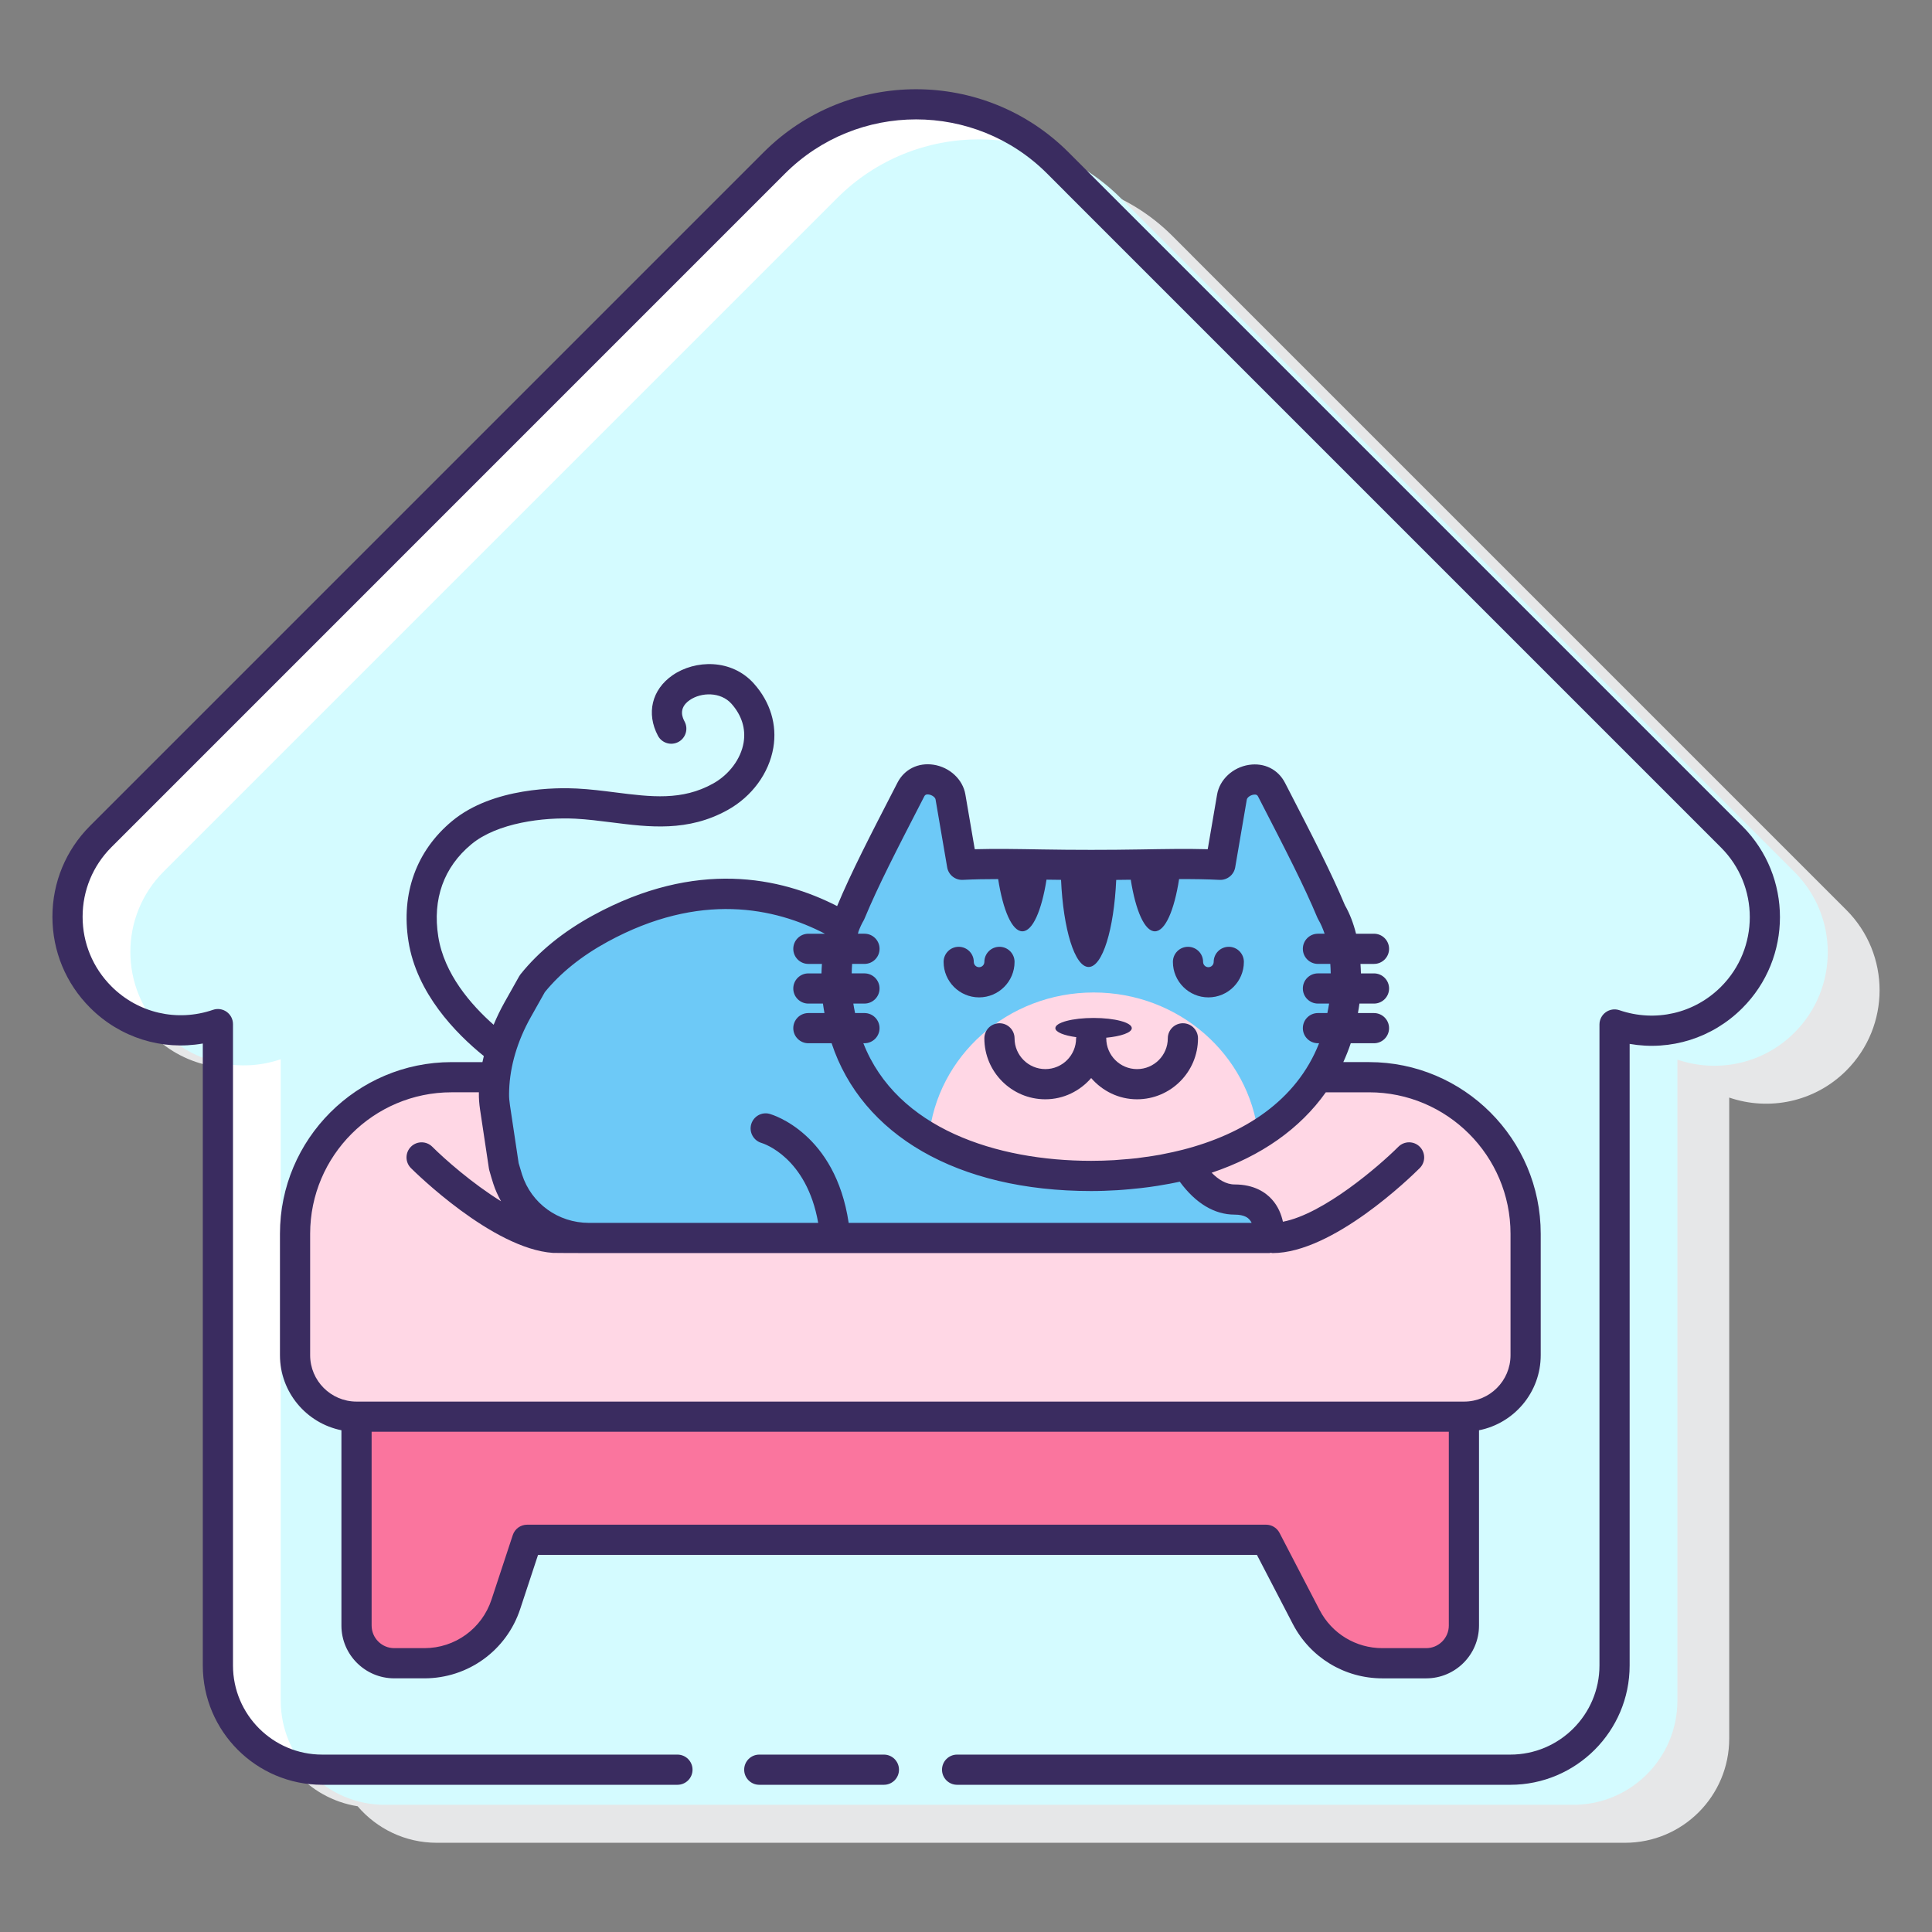
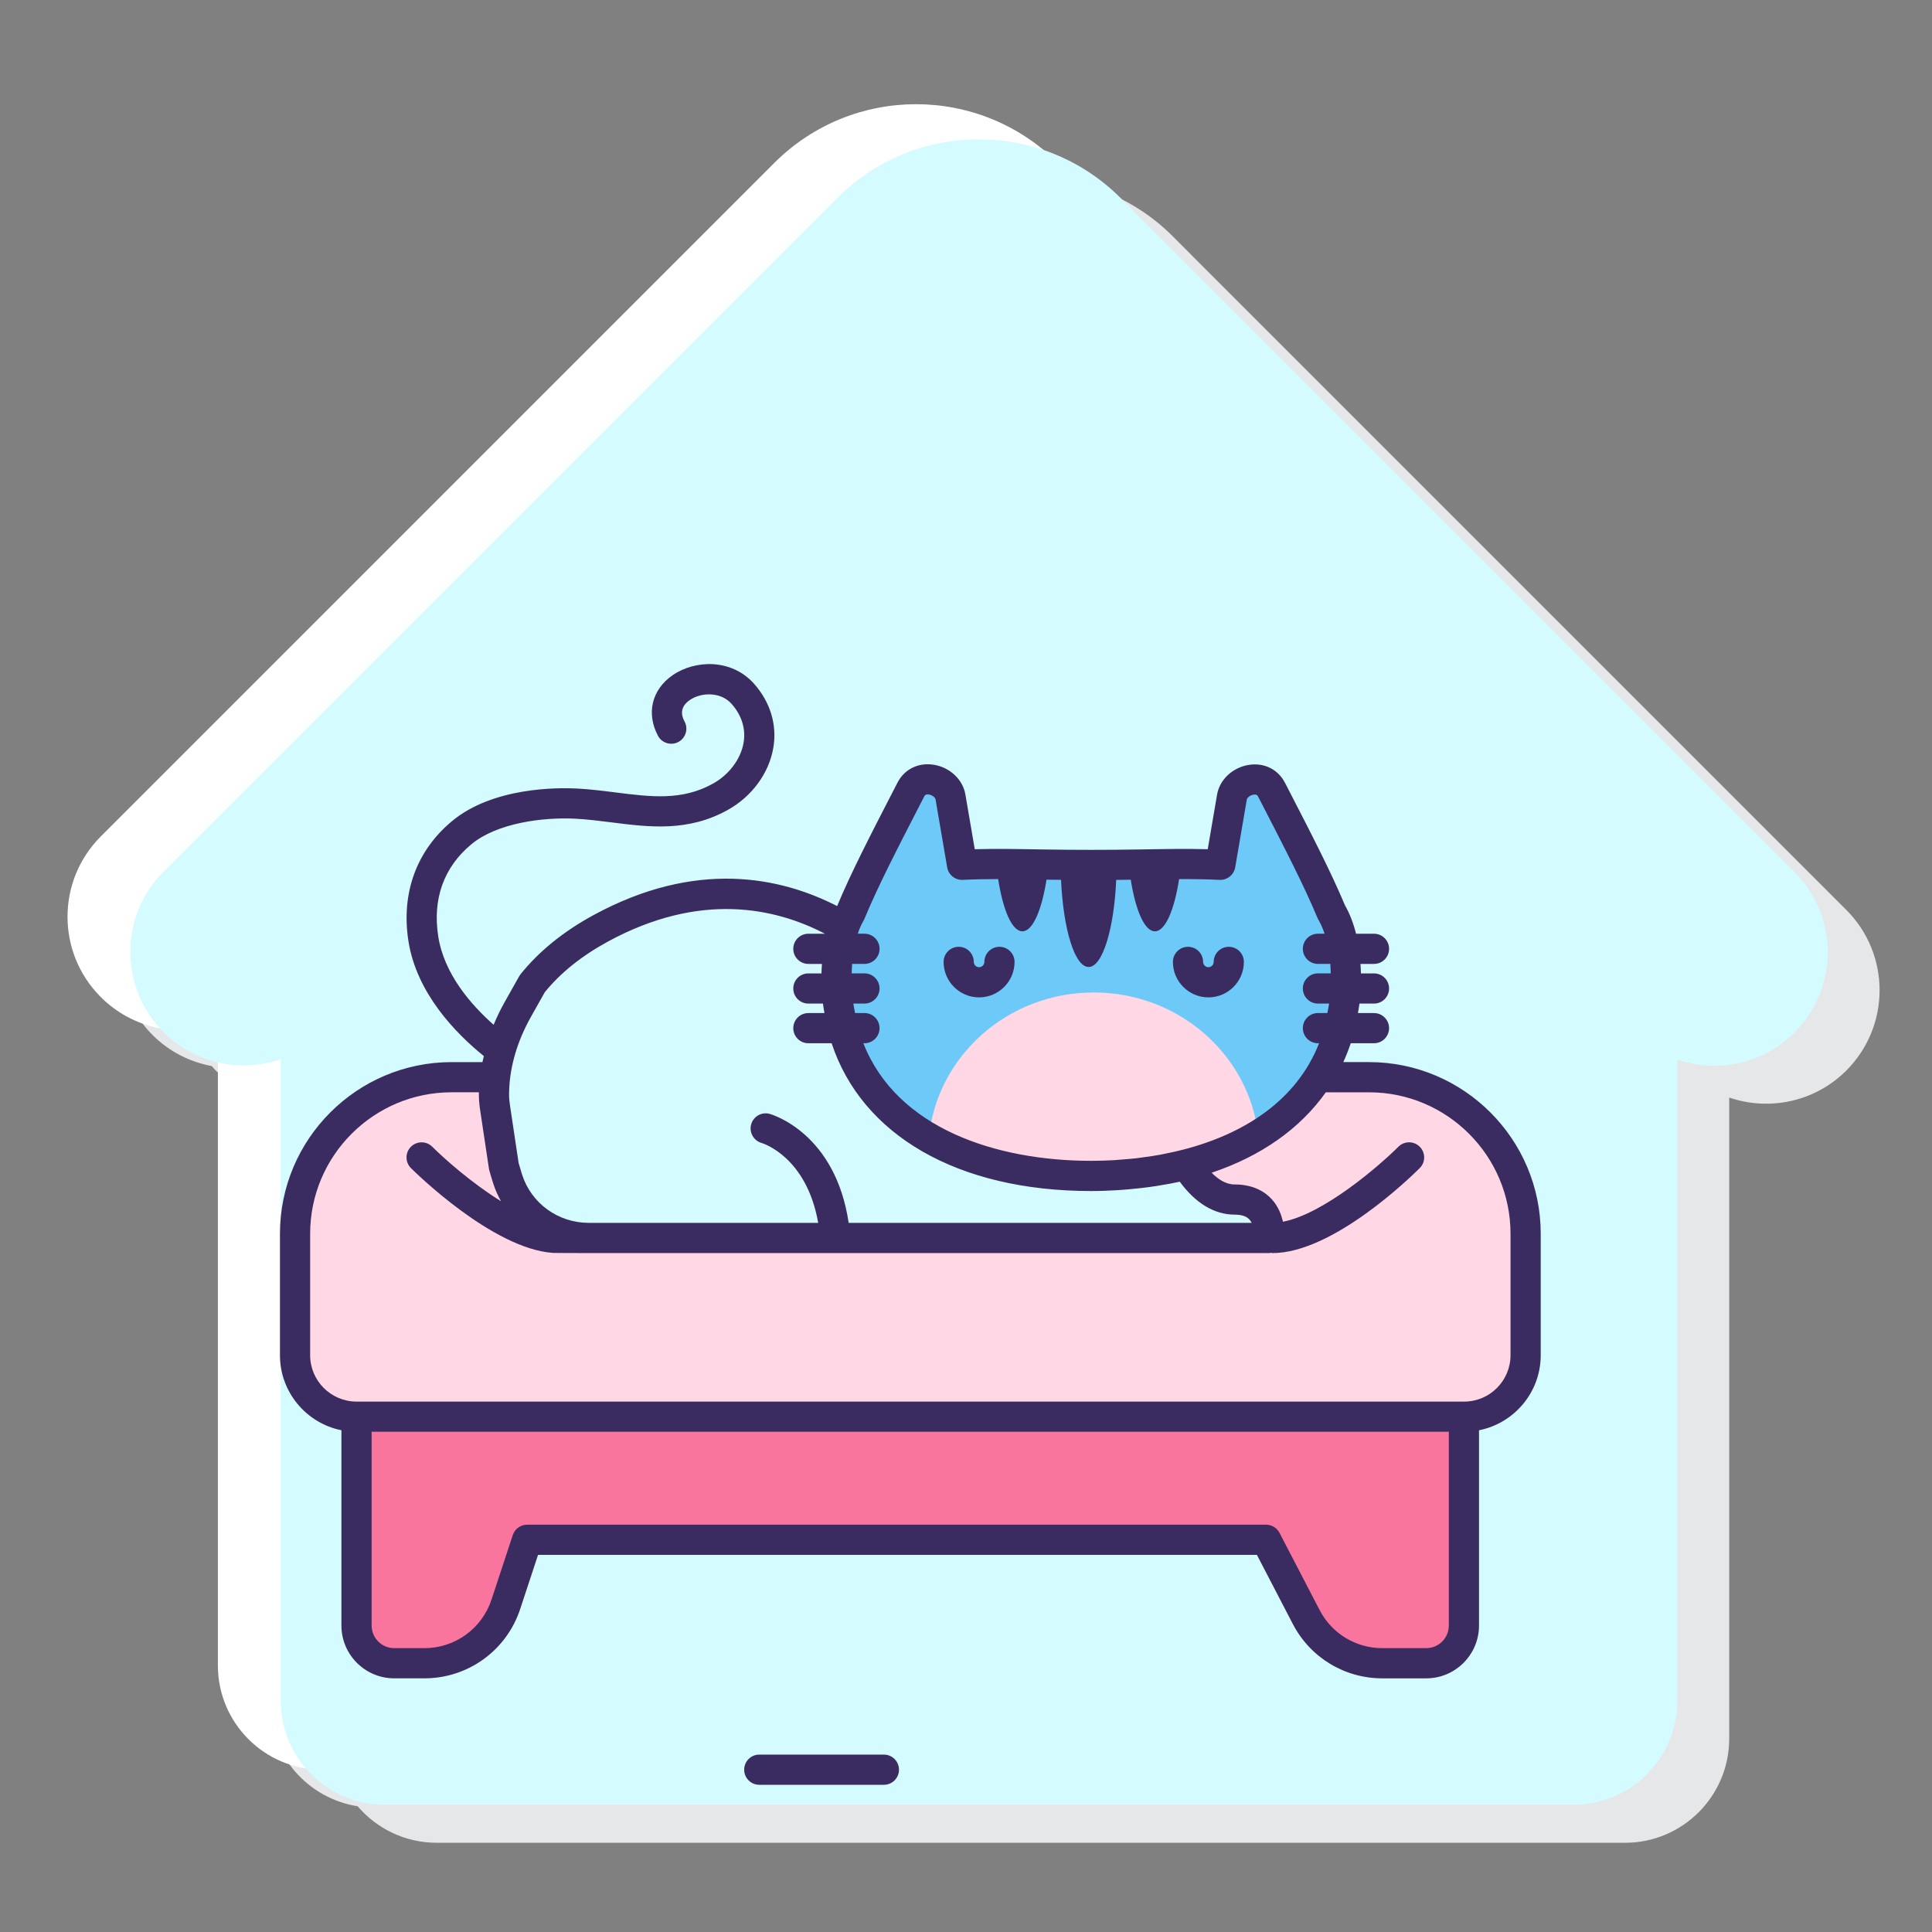
<svg xmlns="http://www.w3.org/2000/svg" id="Layer_1" x="0px" y="0px" viewBox="0 0 128 128" style="enable-background:new 0 0 128 128;" xml:space="preserve">
  <rect x="0" y="0" width="128" height="128" fill="#808080" stroke="none" />
  <style type="text/css">	.st0{fill:#3A2C60;}	.st1{fill:#E6E7E8;}	.st2{fill:#6DC9F7;}	.st3{fill:#D4FBFF;}	.st4{fill:#FFFFFF;}	.st5{fill:#0089EF;}	.st6{fill:#FFD7E5;}	.st7{fill:#FA759E;}</style>
  <g>
    <path class="st1" d="M122.323,60.284L78.928,16.889l0.002-0.002l-1.251-1.251c-1.481-1.481-3.228-2.524-5.084-3.159  c-5.218-4.334-12.972-4.06-17.863,0.831L10.11,57.932c-2.939,2.939-2.939,7.703,0,10.642c1.111,1.111,2.483,1.787,3.918,2.056  c0.082,0.091,0.159,0.185,0.246,0.272c1.027,1.027,2.278,1.688,3.594,1.995v39.96c0,3.445,2.526,6.293,5.825,6.812  c1.266,1.48,3.144,2.42,5.244,2.42h78.723c3.814,0,6.905-3.092,6.905-6.905V72.717c2.631,0.899,5.659,0.308,7.758-1.791  C125.262,67.987,125.262,63.223,122.323,60.284z" />
    <g>
      <path class="st4" d="M114.727,55.442L71.332,12.047l0.002-0.002l-1.251-1.251c-5.187-5.187-13.596-5.187-18.783,0L6.678,55.417   c-2.939,2.939-2.939,7.703,0,10.642c2.099,2.099,5.127,2.69,7.758,1.791v42.491c0,3.814,3.092,6.905,6.905,6.905h78.723   c3.814,0,6.905-3.092,6.905-6.905V67.875c2.631,0.899,5.659,0.308,7.758-1.791C117.665,63.145,117.665,58.381,114.727,55.442z" />
      <path class="st3" d="M118.891,57.77L75.496,14.375l0.002-0.002l-1.251-1.251c-5.187-5.187-13.596-5.187-18.783,0L10.841,57.745   c-2.939,2.939-2.939,7.703,0,10.642c2.099,2.099,5.127,2.69,7.758,1.791v42.491c0,3.814,3.092,6.905,6.905,6.905h78.723   c3.814,0,6.905-3.092,6.905-6.905V70.203c2.631,0.899,5.659,0.308,7.758-1.791C121.829,65.473,121.829,60.708,118.891,57.77z" />
      <g>
        <g>
          <path class="st6" d="M90.704,71.366h-3.38c-1.844,2.871-4.941,4.801-8.727,5.779c0,0,0,0,0.001,0     c0.659,1.072,1.74,2.327,3.201,2.327c2.547,0,2.292,2.547,2.292,2.547H35.318c0,0-3.05-5.111-2.524-10.652H29.92     c-5.729,0-10.372,4.644-10.372,10.372v8.046c0,2.249,1.823,4.073,4.073,4.073h73.383c2.249,0,4.073-1.823,4.073-4.073v-8.046     C101.077,76.01,96.433,71.366,90.704,71.366z" />
        </g>
        <g>
-           <path class="st2" d="M81.799,79.472c-1.46,0-2.542-1.255-3.201-2.327c-1.949,0.504-4.074,0.763-6.304,0.763     c-9.323,0-16.881-4.403-16.881-13.167c0-1.329,0.181-2.417,0.51-3.32c-3.623-2.15-9.208-3.691-16.148,0.094     c-12.607,6.877-4.457,20.503-4.457,20.503h48.773C84.091,82.018,84.345,79.472,81.799,79.472z" />
          <g>
            <g>
              <path class="st2" d="M56.365,60.451c0.922-2.221,2.184-4.658,3.98-8.142c0.62-1.203,2.43-0.651,2.625,0.488l0.769,4.498       c2.509-0.13,5.432,0.018,8.555,0.018c3.124,0,6.047-0.149,8.557-0.018l0.768-4.487c0.195-1.139,2.005-1.691,2.625-0.488       c1.784,3.462,3.041,5.889,3.962,8.098c0.626,1.06,0.97,2.462,0.97,4.323c0,8.764-7.558,13.167-16.881,13.167       c-9.323,0-16.881-4.403-16.881-13.167C55.413,62.899,55.751,61.507,56.365,60.451z" />
              <path class="st6" d="M83.362,75.181c-2.964,1.814-6.832,2.727-11.069,2.727c-4.086,0-7.832-0.846-10.753-2.534       c0.527-5.397,5.215-9.62,10.921-9.62C78.101,65.754,82.743,69.877,83.362,75.181z" />
            </g>
          </g>
        </g>
      </g>
      <g>
        <path class="st7" d="M94.489,110.195h-2.908c-2.12,0-4.064-1.181-5.041-3.062l-2.659-5.118H34.923l-1.41,4.277    c-0.768,2.329-2.943,3.903-5.396,3.903h-1.999c-1.38,0-2.498-1.118-2.498-2.498V93.858h73.367v13.839    C96.988,109.076,95.869,110.195,94.489,110.195z" />
        <g>
-           <path class="st0" d="M115.434,54.735l-43.35-43.35c-0.014-0.016-0.028-0.032-0.044-0.047l-1.25-1.25     c-5.568-5.568-14.629-5.568-20.197,0L5.971,54.71c-1.61,1.61-2.498,3.751-2.498,6.028s0.888,4.418,2.498,6.028     c1.988,1.989,4.757,2.844,7.465,2.37v41.206c0,4.359,3.546,7.905,7.905,7.905h23.541c0.553,0,1-0.448,1-1s-0.447-1-1-1H21.341     c-3.256,0-5.905-2.649-5.905-5.905V67.85c0-0.323-0.156-0.625-0.418-0.813c-0.263-0.188-0.6-0.238-0.905-0.133     c-2.379,0.813-4.957,0.219-6.728-1.552c-1.232-1.232-1.912-2.871-1.912-4.614c0-1.743,0.68-3.381,1.912-4.614l44.622-44.623     c4.789-4.788,12.58-4.789,17.369,0l1.205,1.206c0.014,0.016,0.028,0.032,0.044,0.047l43.395,43.395     c2.544,2.544,2.544,6.684,0,9.228c-1.77,1.77-4.349,2.365-6.728,1.552c-0.306-0.105-0.644-0.055-0.905,0.133     c-0.262,0.188-0.418,0.491-0.418,0.813v42.467c0,3.256-2.649,5.905-5.905,5.905H63.411c-0.553,0-1,0.448-1,1s0.447,1,1,1h36.652     c4.359,0,7.905-3.546,7.905-7.905V69.161c2.71,0.472,5.477-0.381,7.465-2.37C118.758,63.467,118.757,58.059,115.434,54.735z" />
          <path class="st0" d="M58.56,116.247h-8.256c-0.553,0-1,0.448-1,1s0.447,1,1,1h8.256c0.553,0,1-0.448,1-1     S59.113,116.247,58.56,116.247z" />
          <path class="st0" d="M80.059,66.079c1.296,0,2.351-1.055,2.351-2.351c0-0.552-0.447-1-1-1s-1,0.448-1,1     c0,0.193-0.157,0.351-0.351,0.351s-0.351-0.157-0.351-0.351c0-0.552-0.447-1-1-1s-1,0.448-1,1     C77.708,65.024,78.763,66.079,80.059,66.079z" />
          <path class="st0" d="M64.867,66.079c1.296,0,2.35-1.055,2.35-2.351c0-0.552-0.447-1-1-1s-1,0.448-1,1     c0,0.193-0.157,0.351-0.35,0.351c-0.193,0-0.351-0.157-0.351-0.351c0-0.552-0.447-1-1-1s-1,0.448-1,1     C62.516,65.024,63.571,66.079,64.867,66.079z" />
-           <path class="st0" d="M66.216,67.793c-0.553,0-1,0.448-1,1c0,2.227,1.812,4.038,4.039,4.038c1.217,0,2.297-0.553,3.038-1.407     c0.741,0.855,1.821,1.407,3.039,1.407c2.227,0,4.038-1.812,4.038-4.038c0-0.552-0.447-1-1-1s-1,0.448-1,1     c0,1.124-0.914,2.038-2.038,2.038s-2.039-0.914-2.039-2.038c0-0.014-0.008-0.026-0.008-0.041     c0.987-0.092,1.699-0.34,1.699-0.635c0-0.373-1.134-0.675-2.532-0.675s-2.532,0.302-2.532,0.675     c0,0.263,0.568,0.488,1.389,0.599c-0.002,0.026-0.015,0.049-0.015,0.076c0,1.124-0.914,2.038-2.038,2.038     s-2.039-0.914-2.039-2.038C67.216,68.24,66.769,67.793,66.216,67.793z" />
          <path class="st0" d="M26.118,111.194h1.999c2.891,0,5.44-1.844,6.346-4.589l1.184-3.59h47.627l2.379,4.579     c1.154,2.221,3.426,3.601,5.929,3.601h2.908c1.929,0,3.498-1.569,3.498-3.498V94.759c2.327-0.46,4.089-2.513,4.089-4.974v-8.046     c0-6.271-5.102-11.372-11.372-11.372h-1.707c0.184-0.405,0.351-0.82,0.493-1.249h1.538c0.553,0,1-0.448,1-1s-0.447-1-1-1h-1.063     c0.034-0.209,0.076-0.414,0.101-0.628h0.963c0.553,0,1-0.448,1-1s-0.447-1-1-1h-0.865c-0.004-0.216-0.017-0.422-0.03-0.628     h0.895c0.553,0,1-0.448,1-1s-0.447-1-1-1h-1.188c-0.176-0.694-0.415-1.328-0.738-1.89c-0.91-2.174-2.141-4.562-3.838-7.854     l-0.132-0.255c-0.458-0.889-1.369-1.344-2.391-1.188c-1.071,0.165-1.938,0.974-2.108,1.966l-0.62,3.622     c-1.394-0.038-2.89-0.012-4.457,0.015c-2.11,0.037-4.413,0.037-6.521,0c-1.567-0.027-3.063-0.054-4.457-0.015l-0.622-3.633     c-0.169-0.991-1.035-1.799-2.106-1.965c-1.014-0.155-1.933,0.297-2.392,1.188l-0.125,0.243     c-1.711,3.318-2.951,5.724-3.865,7.915c-0.003,0.006-0.006,0.013-0.009,0.019c-3.746-1.922-9.341-3.11-16.161,0.61     c-1.98,1.08-3.599,2.394-4.811,3.904c-0.034,0.043-0.064,0.088-0.092,0.136l-0.976,1.736c-0.272,0.484-0.509,0.979-0.717,1.479     c-1.517-1.342-3.279-3.375-3.668-5.846c-0.392-2.483,0.365-4.596,2.188-6.11c1.718-1.429,4.786-1.806,6.893-1.699     c0.796,0.042,1.609,0.145,2.396,0.244c2.491,0.317,5.069,0.643,7.701-0.822c1.604-0.893,2.734-2.433,3.021-4.121     c0.258-1.518-0.196-3.024-1.28-4.243c-1.481-1.668-3.909-1.592-5.4-0.558c-1.37,0.95-1.749,2.521-0.966,4.002     c0.257,0.488,0.86,0.675,1.352,0.417c0.488-0.258,0.675-0.863,0.416-1.352c-0.113-0.215-0.46-0.871,0.338-1.424     c0.765-0.528,2.055-0.557,2.767,0.243c0.682,0.767,0.959,1.659,0.803,2.579c-0.183,1.079-0.958,2.117-2.021,2.708     c-2.06,1.147-4.105,0.887-6.478,0.586c-0.823-0.104-1.674-0.212-2.544-0.257c-1.255-0.066-5.557-0.101-8.274,2.158     c-2.36,1.961-3.386,4.788-2.887,7.959c0.543,3.448,3.13,6.102,4.994,7.608c-0.031,0.134-0.066,0.267-0.092,0.401H29.92     c-6.271,0-11.372,5.102-11.372,11.372v8.046c0,2.455,1.753,4.506,4.072,4.972v12.94C22.62,109.625,24.19,111.194,26.118,111.194     z M95.988,107.696c0,0.826-0.672,1.498-1.498,1.498h-2.908c-1.754,0-3.345-0.967-4.153-2.522l-2.659-5.118     c-0.173-0.331-0.515-0.539-0.888-0.539H34.923c-0.432,0-0.814,0.277-0.95,0.687l-1.41,4.277     c-0.634,1.923-2.42,3.215-4.445,3.215h-1.999c-0.826,0-1.498-0.672-1.498-1.498V94.858h71.367V107.696z M57.288,60.835     c0.885-2.13,2.116-4.519,3.82-7.825l0.125-0.243c0.027-0.052,0.069-0.135,0.224-0.135c0.025,0,0.054,0.002,0.085,0.007     c0.211,0.033,0.417,0.185,0.441,0.326l0.77,4.498c0.085,0.5,0.532,0.856,1.037,0.83c0.74-0.038,1.525-0.051,2.341-0.051     c0.321,2.065,0.918,3.46,1.604,3.46c0.682,0,1.276-1.377,1.599-3.422c0.318,0.005,0.639,0.009,0.963,0.012     c0.147,3.274,0.907,5.773,1.828,5.773c0.92,0,1.68-2.497,1.827-5.769c0.326-0.003,0.643-0.008,0.964-0.012     c0.323,2.042,0.916,3.418,1.598,3.418c0.687,0,1.283-1.394,1.604-3.459c0.938-0.004,1.838,0.007,2.68,0.051     c0.501,0.025,0.952-0.331,1.037-0.83l0.768-4.487c0.024-0.142,0.231-0.294,0.442-0.327c0.229-0.037,0.276,0.067,0.309,0.128     l0.132,0.255c1.691,3.282,2.913,5.653,3.795,7.769c0.018,0.043,0.038,0.085,0.063,0.125c0.166,0.281,0.299,0.598,0.415,0.934     h-0.442c-0.553,0-1,0.448-1,1s0.447,1,1,1h0.819c0.014,0.203,0.024,0.412,0.028,0.628h-0.847c-0.553,0-1,0.448-1,1s0.447,1,1,1     h0.74c-0.029,0.217-0.077,0.419-0.116,0.628h-0.624c-0.553,0-1,0.448-1,1s0.447,1,1,1h0.076     c-1.501,3.822-5.006,6.029-9.054,7.062c-0.411,0.106-0.833,0.196-1.258,0.279c-0.077,0.015-0.153,0.033-0.23,0.047     c-0.363,0.067-0.734,0.119-1.106,0.169c-0.138,0.018-0.274,0.042-0.413,0.058c-0.341,0.04-0.69,0.067-1.038,0.093     c-0.16,0.012-0.32,0.03-0.48,0.039c-0.5,0.028-1.005,0.044-1.518,0.044c-6.265,0-12.876-2.132-15.097-7.791h0.073     c0.553,0,1-0.448,1-1s-0.447-1-1-1h-0.621c-0.039-0.209-0.087-0.411-0.116-0.628h0.737c0.553,0,1-0.448,1-1s-0.447-1-1-1h-0.844     c0.004-0.216,0.013-0.425,0.028-0.628h0.817c0.553,0,1-0.448,1-1s-0.447-1-1-1h-0.436c0.011-0.032,0.018-0.067,0.03-0.098     c0.006-0.016,0.004-0.032,0.009-0.048c0.102-0.273,0.221-0.526,0.358-0.761C57.251,60.916,57.271,60.876,57.288,60.835z      M35.162,67.394l0.935-1.663c1.04-1.277,2.438-2.399,4.156-3.337c6.122-3.339,11.103-2.251,14.401-0.532h-1.097     c-0.553,0-1,0.448-1,1s0.447,1,1,1h0.898c-0.013,0.206-0.026,0.412-0.03,0.628h-0.868c-0.553,0-1,0.448-1,1s0.447,1,1,1h0.965     c0.025,0.213,0.066,0.419,0.101,0.628h-1.066c-0.553,0-1,0.448-1,1s0.447,1,1,1h1.54c2.003,6.066,8.311,9.791,17.196,9.791     c0.585,0,1.161-0.022,1.732-0.056c0.28-0.016,0.552-0.042,0.825-0.065c0.245-0.022,0.49-0.045,0.732-0.074     c0.38-0.043,0.753-0.093,1.121-0.152c0.048-0.008,0.094-0.017,0.142-0.025c0.447-0.074,0.891-0.15,1.318-0.246     c1.049,1.43,2.294,2.181,3.635,2.181c0.68,0,0.903,0.242,0.977,0.322c0.062,0.067,0.111,0.144,0.152,0.226h-26.7     c-0.882-5.943-5.055-7.173-5.237-7.223c-0.529-0.146-1.071,0.165-1.222,0.692c-0.15,0.527,0.157,1.079,0.684,1.234     c0.128,0.038,2.991,0.942,3.756,5.297H39.792c-0.029,0-0.356,0-0.782-0.001c-2.034-0.005-3.81-1.29-4.422-3.203     c-0.078-0.244-0.153-0.497-0.227-0.757l-0.575-3.835c-0.043-0.283-0.063-0.529-0.059-0.758l0.006-0.25     C33.789,70.626,34.283,68.959,35.162,67.394z M20.548,89.785v-8.046c0-5.168,4.204-9.372,9.372-9.372h1.809l-0.002,0.071     c-0.005,0.335,0.021,0.689,0.08,1.083l0.585,3.895c0.006,0.04,0.015,0.079,0.025,0.117c0.085,0.308,0.174,0.606,0.266,0.893     c0.131,0.41,0.31,0.793,0.511,1.16c-1.915-1.185-3.74-2.798-4.555-3.612c-0.391-0.389-1.023-0.389-1.414,0.001     c-0.39,0.391-0.39,1.024,0.001,1.414c0.219,0.218,5.397,5.348,9.412,5.619c0.1,0.007,1.471,0.01,2.372,0.011     c0.004,0,0.007,0.001,0.011,0.001h0.732h0.039h44.299c0.039,0,0.073-0.017,0.111-0.021c0.036,0.004,0.067,0.021,0.104,0.021     c4.002,0,9.179-5.055,9.756-5.631c0.391-0.39,0.391-1.023,0.001-1.414c-0.391-0.392-1.024-0.391-1.415-0.001     c-1.291,1.289-4.968,4.459-7.651,4.969c-0.104-0.476-0.311-1.017-0.735-1.485c-0.406-0.45-1.164-0.985-2.464-0.985     c-0.574,0-1.088-0.335-1.523-0.777c3.283-1.101,5.862-2.924,7.563-5.328h2.866c5.168,0,9.372,4.204,9.372,9.372v8.046     c0,1.695-1.378,3.073-3.072,3.073h-0.017H23.62C21.926,92.858,20.548,91.48,20.548,89.785z" />
        </g>
      </g>
    </g>
  </g>
</svg>